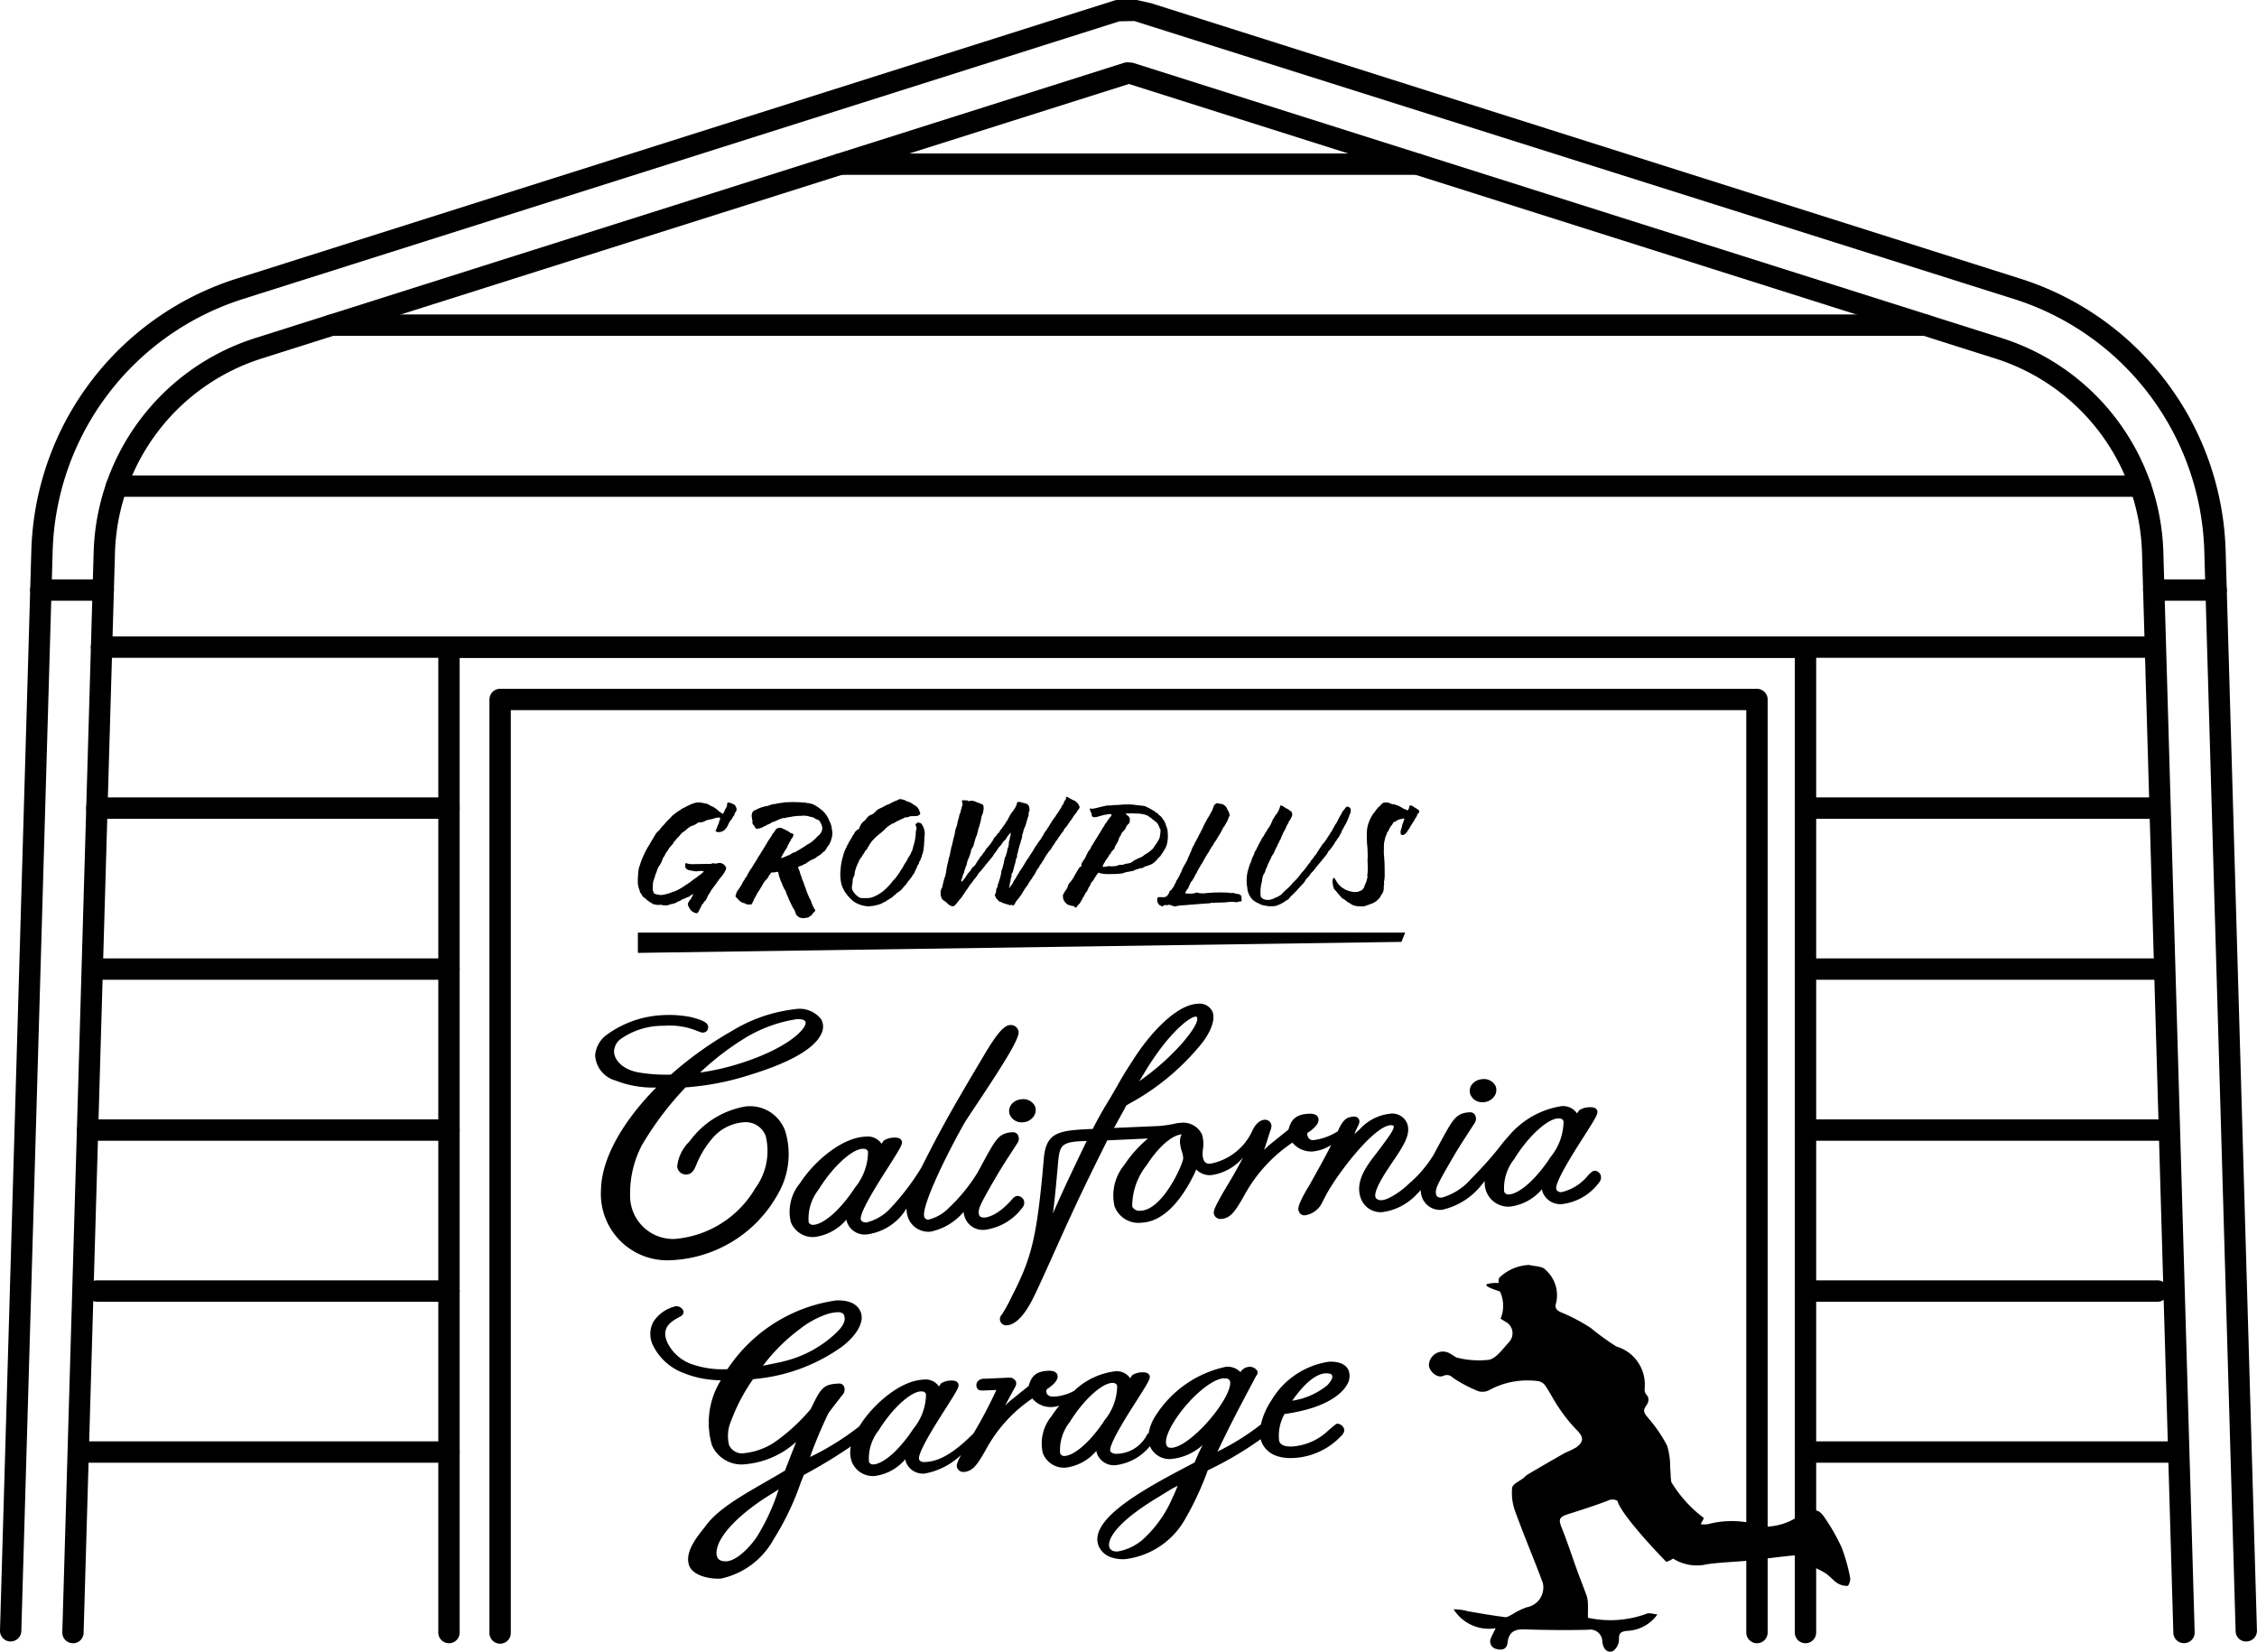
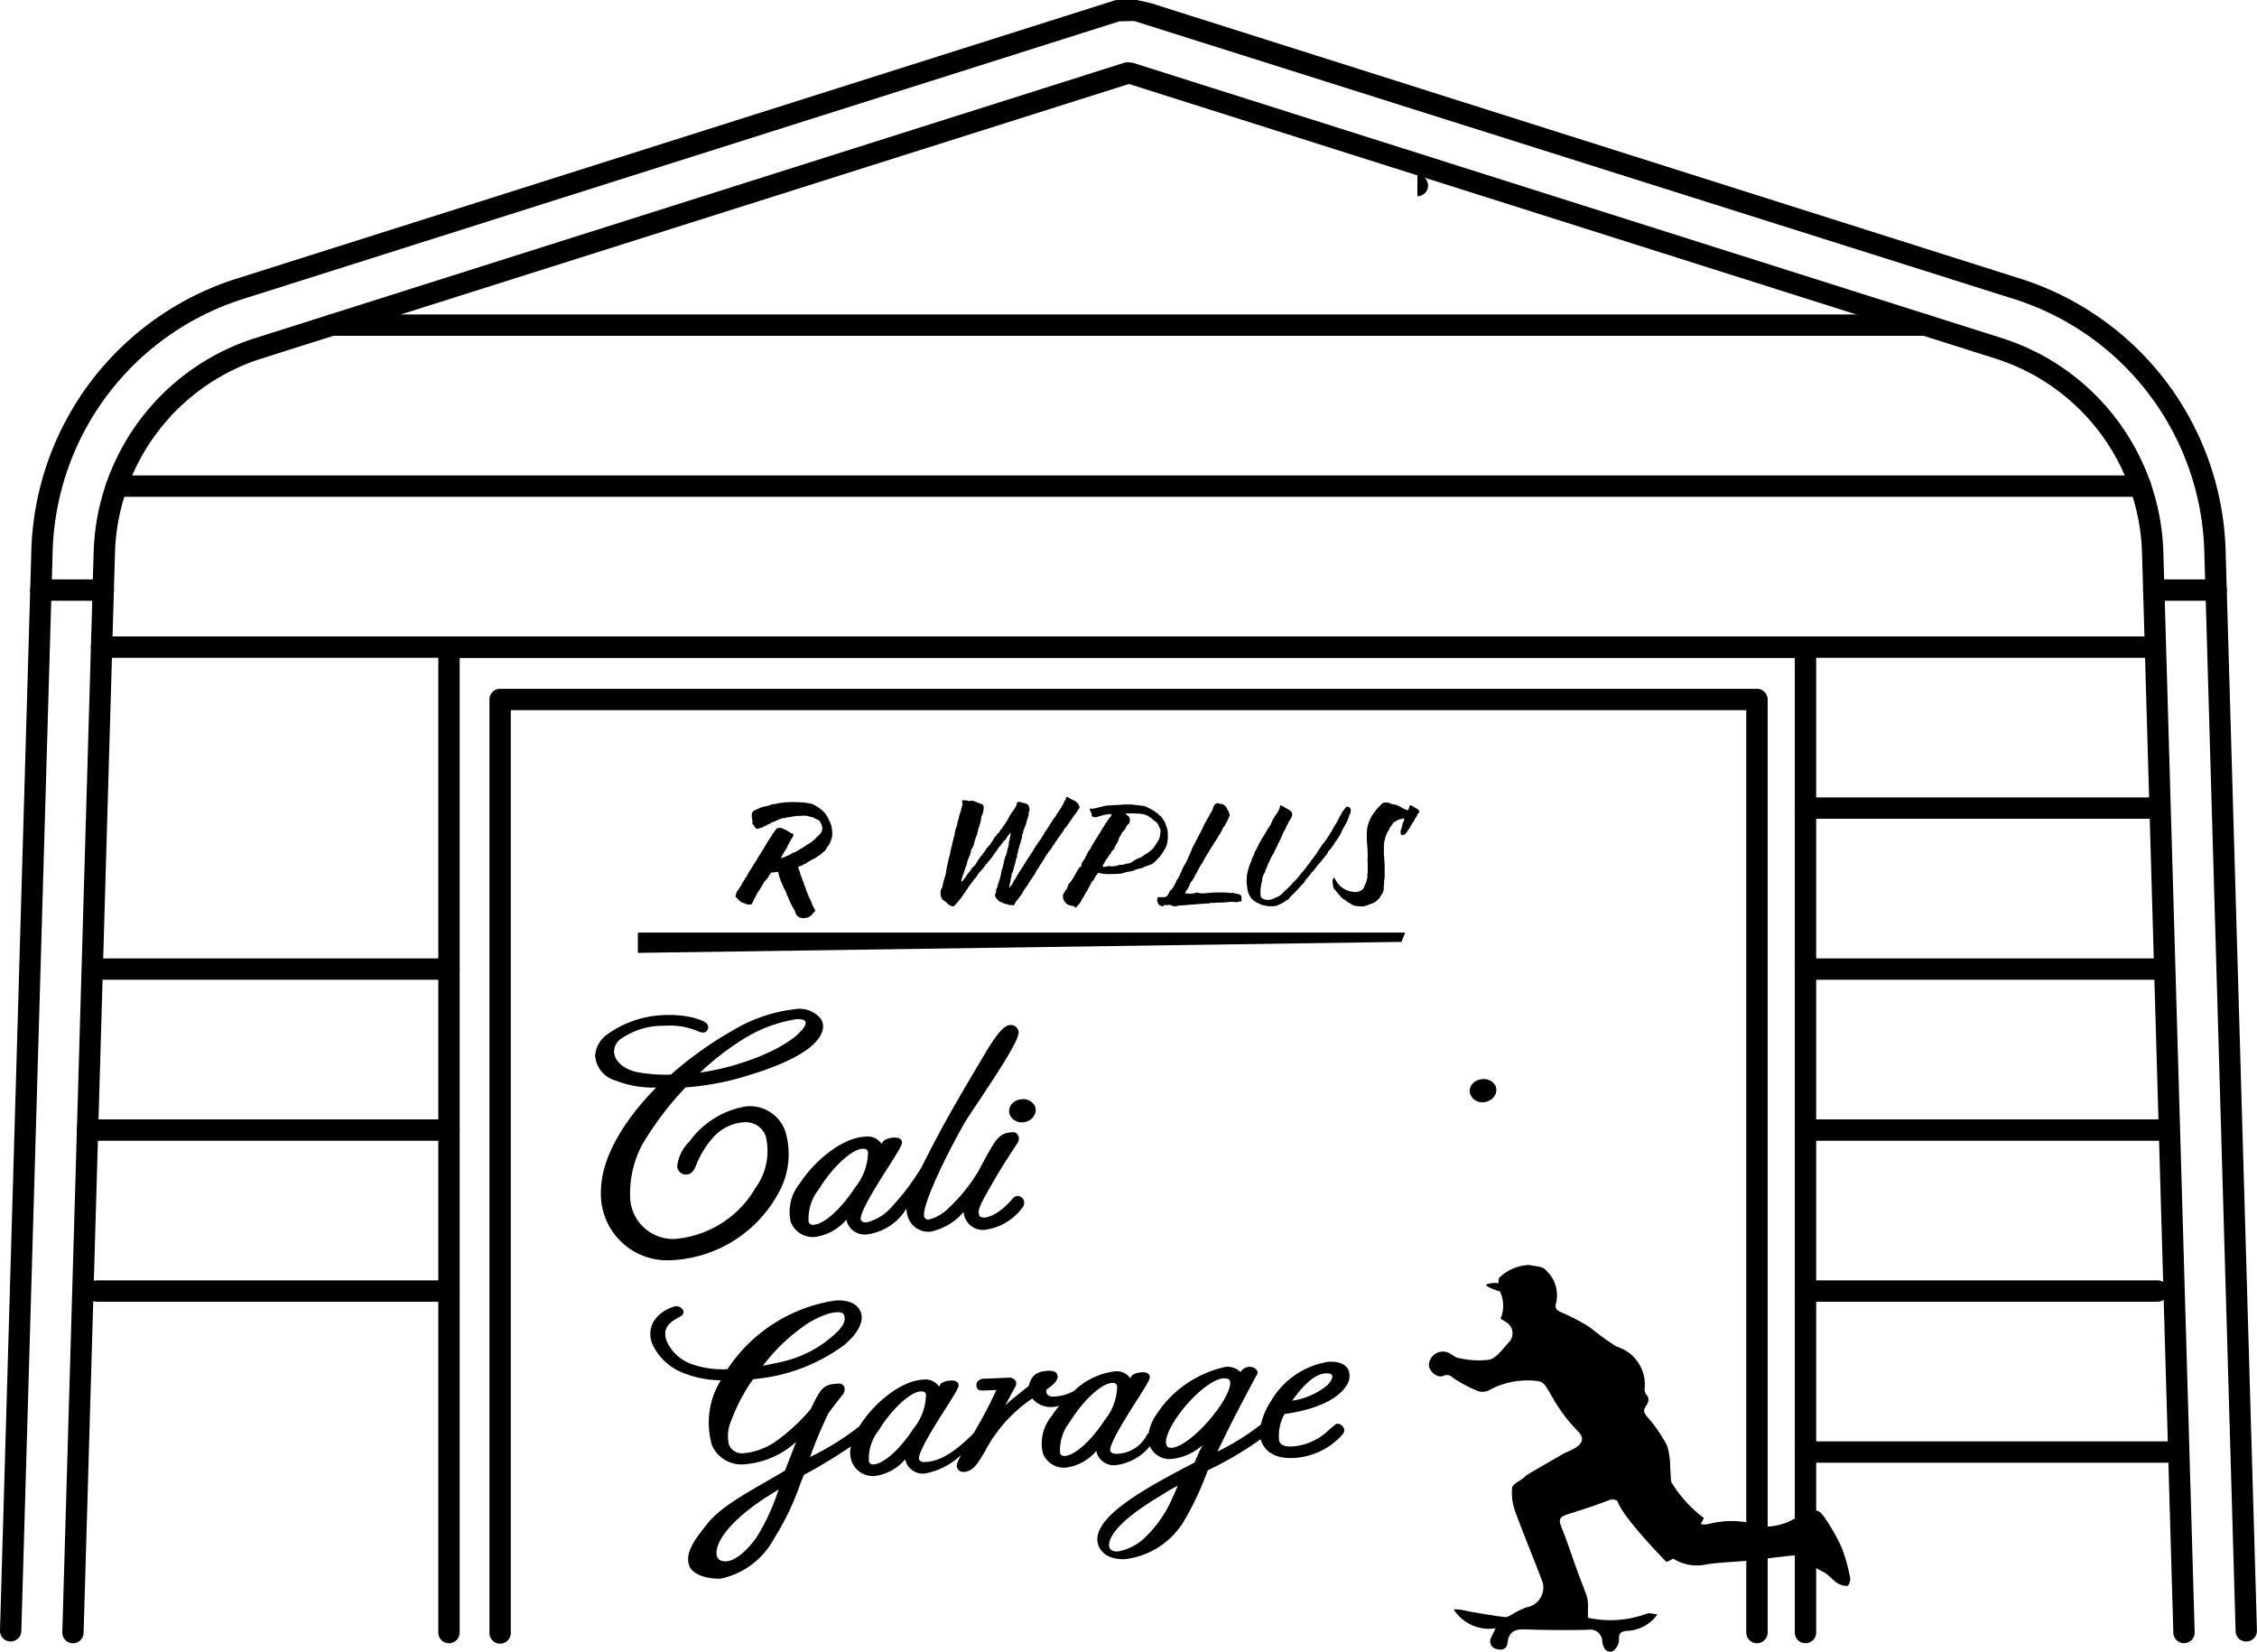
<svg xmlns="http://www.w3.org/2000/svg" width="121.482" height="88.909" viewBox="0 0 121.482 88.909">
  <defs>
    <clipPath id="clip-path">
      <rect id="長方形_409" data-name="長方形 409" width="121.482" height="88.909" transform="translate(0 0)" fill="none" />
    </clipPath>
  </defs>
  <g id="グループ_431" data-name="グループ 431" transform="translate(0 0)">
    <g id="グループ_430" data-name="グループ 430" clip-path="url(#clip-path)">
-       <path id="パス_2807" data-name="パス 2807" d="M39.234,43.2a1.109,1.109,0,0,1,.309.125.562.562,0,0,1,.108.225.355.355,0,0,1-.092.209.155.155,0,0,0-.025.092.341.341,0,0,1-.041.066.291.291,0,0,0-.067.108.621.621,0,0,1-.067.1.228.228,0,0,0-.066.083c-.009.025-.042.066-.05.084a.567.567,0,0,0-.059.125.716.716,0,0,1-.233.291l-.067.041a.6.6,0,0,1-.084.026.727.727,0,0,1-.108.017.165.165,0,0,1-.108-.017c-.075-.026-.084-.059-.033-.133a.408.408,0,0,0,.041-.084.459.459,0,0,1,.033-.108,1.475,1.475,0,0,0,.075-.176.321.321,0,0,1,.042-.133c.025-.05.034-.074.008-.107s-.033-.034-.092-.026a.944.944,0,0,0-.258.059,1.077,1.077,0,0,1-.175.041.527.527,0,0,0-.108.025.259.259,0,0,1-.075.016.354.354,0,0,0-.1.051.616.616,0,0,1-.167.058c-.109.016-.167-.007-.242.05a.448.448,0,0,1-.117.076c-.025.007-.05.025-.05.033a.913.913,0,0,0-.208.074,1.376,1.376,0,0,0-.208.159,1.372,1.372,0,0,1-.209.158.448.448,0,0,0-.109.109,1.568,1.568,0,0,1-.142.159,1.138,1.138,0,0,0-.125.141.255.255,0,0,1-.066.076.123.123,0,0,0-.05.082.963.963,0,0,1-.092.117c-.042.041-.067.067-.067.075s-.025.034-.049.058a.323.323,0,0,0-.068.109.59.59,0,0,1-.074.1.889.889,0,0,0-.125.225c0,.008-.034.041-.059.084a.332.332,0,0,0-.05.1,1.518,1.518,0,0,1-.217.416.392.392,0,0,0-.058.117,2.636,2.636,0,0,1-.117.317,1.344,1.344,0,0,1-.058.2.942.942,0,0,0-.076.4c-.016.217-.007.243.017.276a.111.111,0,0,1,.017.066c0,.059.125.11.3.133a.56.56,0,0,0,.266-.015,1.6,1.6,0,0,0,.4-.118A.364.364,0,0,1,36.257,48a2.055,2.055,0,0,0,.309-.142l.158-.092c.05-.033.108-.075.142-.092a.608.608,0,0,1,.091-.066.225.225,0,0,0,.084-.05c.016-.017.034-.033.05-.033a.488.488,0,0,0,.075-.058l.125-.092c.15-.117.192-.133.267-.2.05-.034.084-.067.092-.067a.192.192,0,0,0,.083-.058.507.507,0,0,1,.108-.091c.059-.043.034-.076-.091-.076a1,1,0,0,0-.167.008.61.61,0,0,1-.3-.016,1.779,1.779,0,0,1-.192-.033.32.32,0,0,1-.192-.133.544.544,0,0,1-.017-.135c0-.1.009-.125.092-.1a.859.859,0,0,0,.342.041c.292,0,.275-.008.551-.008.141,0,.292-.008.342,0a.347.347,0,0,0,.133-.033c.042-.016.05-.016.075,0a.355.355,0,0,0,.208-.008.377.377,0,0,1,.425.174c.034.059.042.068.026.135a.23.23,0,0,1-.042.1A.416.416,0,0,1,39,46.94c0,.017-.041.066-.057.1l-.059.076a.09.09,0,0,1-.042.057,1.852,1.852,0,0,0-.15.183c-.167.243-.308.426-.342.468a.245.245,0,0,1-.05.076c-.025.015-.034.049-.042.066a.215.215,0,0,1-.049.082.252.252,0,0,0-.034.059c0,.008-.025.025-.042.059a.884.884,0,0,0-.075.15.669.669,0,0,1-.075.141c-.041.051-.116.117-.116.143a.145.145,0,0,1-.042.058l-.025.016a.366.366,0,0,0-.059.117c-.016.051-.025.041-.033.059s-.05.1-.083.166c-.067.133-.084.15-.184.133a.529.529,0,0,1-.325-.25l-.041-.075a.342.342,0,0,1-.051-.15l.009-.059a.653.653,0,0,0,.05-.09.239.239,0,0,1,.058-.084c.033-.033.033-.017.041-.041s.051-.092.084-.168c.025-.059.058-.1.05-.108a.866.866,0,0,0-.184.108c0,.018-.116.067-.141.067a.286.286,0,0,0-.05.025,1.173,1.173,0,0,1-.133.059.261.261,0,0,0-.143.066.336.336,0,0,1-.107.059.279.279,0,0,0-.125.058.412.412,0,0,1-.1.049c-.025.01-.067.018-.083.026s-.042.017-.075.017a.882.882,0,0,0-.175.049.3.3,0,0,1-.175.026H35.74a.237.237,0,0,1-.1-.016.18.18,0,0,0-.116-.01.866.866,0,0,1-.267-.016.174.174,0,0,0-.076-.017.069.069,0,0,1-.042-.016c-.007,0-.033-.025-.075-.051a1.4,1.4,0,0,1-.333-.25.339.339,0,0,0-.075-.049.268.268,0,0,1-.117-.15.24.24,0,0,0-.058-.084.083.083,0,0,1-.034-.059.546.546,0,0,0-.049-.158,1.406,1.406,0,0,1-.067-.317,4.89,4.89,0,0,1,.05-.792l.058-.176c.017-.049.042-.133.058-.174a5.356,5.356,0,0,1,.384-.817c.017-.025.076-.117.125-.209s.133-.217.159-.266.075-.117.083-.143a.854.854,0,0,1,.2-.242.324.324,0,0,0,.092-.108,1.5,1.5,0,0,1,.166-.191.172.172,0,0,0,.042-.043,3.913,3.913,0,0,1,.293-.317.888.888,0,0,0,.116-.125c0-.008.017-.016.042-.041s.083-.059.133-.1a1.009,1.009,0,0,1,.134-.1.757.757,0,0,1,.149-.092.43.43,0,0,1,.084-.067c.008,0,.017,0,.034-.017a.44.44,0,0,1,.1-.049c.042-.018.084-.043.092-.043a.25.25,0,0,1,.083-.049l.134-.059c.025-.025.067-.033.075-.043a.25.25,0,0,0,.091-.023.762.762,0,0,1,.468-.043l.259.051.1.041c.05.025.117.076.159.092a.594.594,0,0,1,.167.084c.033.025.108.074.158.117a1.382,1.382,0,0,0,.275.207c.025,0,.042-.016.092-.133.025-.058.066-.133.092-.184a.307.307,0,0,0,.058-.158.306.306,0,0,1,.017-.108c.016-.017.024-.025.083-.017" />
      <path id="パス_2808" data-name="パス 2808" d="M42.976,43.178c.033.009.133.009.234.017a1.381,1.381,0,0,1,.183.016.17.17,0,0,0,.091.018,1.2,1.2,0,0,1,.276.066,1.986,1.986,0,0,1,.342.209.664.664,0,0,0,.1.075,1.355,1.355,0,0,1,.366.449l.076.168a1.293,1.293,0,0,1,.117.317,1.5,1.5,0,0,0,.024.174.769.769,0,0,1,.009.25.647.647,0,0,1-.033.192.436.436,0,0,0-.026.076.448.448,0,0,1-.042.125.445.445,0,0,0-.033.083l-.05.076a.7.7,0,0,0-.1.14c-.076.126-.126.2-.142.2a.381.381,0,0,0-.109.082,1.039,1.039,0,0,1-.133.117.917.917,0,0,0-.192.125.264.264,0,0,1-.092.059c-.024.016-.092.041-.142.066a.655.655,0,0,0-.133.075.1.1,0,0,1-.067.035.377.377,0,0,0-.083.066.208.208,0,0,1-.092.049.08.08,0,0,0-.05.018.467.467,0,0,1-.192.092.2.2,0,0,0-.091.041c-.034.008-.05.05-.026.066.009,0,.018.026.018.041l.033.092a.34.34,0,0,1,.033.084,1.186,1.186,0,0,0,.041.143c.017.049.042.1.042.107a1.343,1.343,0,0,0,.092.251.334.334,0,0,1,.033.091.957.957,0,0,0,.067.184c.009.025.042.108.067.192s.067.183.091.242a1.173,1.173,0,0,1,.051.116.365.365,0,0,0,.041.092.553.553,0,0,1,.075.15,2.152,2.152,0,0,0,.2.442.258.258,0,0,1,.033.066c0,.018-.033.059-.083.1a.317.317,0,0,0-.092.117.079.079,0,0,1-.05.051.37.37,0,0,0-.075.049.331.331,0,0,1-.192.076.337.337,0,0,0-.084.008.231.231,0,0,1-.149,0c-.134-.025-.134-.025-.193-.074-.033-.026-.066-.059-.083-.069a.266.266,0,0,1-.05-.1l-.05-.133a.167.167,0,0,1-.025-.059.634.634,0,0,0-.059-.092.469.469,0,0,1-.057-.1.154.154,0,0,0-.026-.058c-.05-.092-.158-.325-.175-.375a1.143,1.143,0,0,0-.066-.151.5.5,0,0,1-.05-.133.831.831,0,0,0-.117-.233.218.218,0,0,1-.025-.05.16.16,0,0,0-.025-.059c-.017-.025-.025-.067-.033-.074-.017-.042-.05-.133-.076-.184a.307.307,0,0,1-.033-.075c-.017-.05-.033-.109-.066-.191a.432.432,0,0,1-.034-.117.324.324,0,0,0-.042-.151.163.163,0,0,0-.091,0,.557.557,0,0,1-.175.025c-.109.008-.126.016-.126.05a.232.232,0,0,1-.049.068.13.13,0,0,0-.042.057.655.655,0,0,1-.133.2.934.934,0,0,0-.176.225l-.058.1c-.009.018-.059.1-.109.184a1.331,1.331,0,0,1-.117.176,1.457,1.457,0,0,0-.074.141c-.042.066-.075.142-.092.166-.059.092-.067.117-.067.135a.165.165,0,0,1-.034.066.146.146,0,0,0-.024.059.234.234,0,0,1-.033.057l-.034.043h-.117a.277.277,0,0,1-.191-.043A1.031,1.031,0,0,0,40,48.6a.465.465,0,0,1-.2-.117c-.034-.034-.092-.092-.125-.133-.092-.075-.1-.11-.075-.159a.121.121,0,0,0,.016-.058.6.6,0,0,1,.117-.233l.051-.068a.266.266,0,0,1,.024-.049,1.221,1.221,0,0,0,.158-.268c.017-.033.05-.074.067-.108a.235.235,0,0,0,.051-.074.184.184,0,0,1,.05-.092.2.2,0,0,0,.075-.1.158.158,0,0,1,.05-.1.26.26,0,0,0,.033-.067.253.253,0,0,1,.033-.058l.05-.075a.264.264,0,0,1,.05-.076c.042-.057.125-.2.15-.24a.236.236,0,0,1,.042-.067.047.047,0,0,0,.025-.043.248.248,0,0,1,.033-.049.509.509,0,0,0,.084-.142,1.431,1.431,0,0,1,.116-.184l.067-.1a.33.33,0,0,1,.059-.1c.025-.051.066-.1.083-.134.042-.076.117-.191.134-.224l.058-.092a1.137,1.137,0,0,1,.075-.135c.025-.033.067-.092.091-.133s.067-.092.084-.117a.213.213,0,0,0,.034-.082.2.2,0,0,1,.041-.059.215.215,0,0,0,.058-.067,1.2,1.2,0,0,1,.151-.2.63.63,0,0,1,.116-.033c.092-.016.1-.008.25.059a.378.378,0,0,0,.076.033,2.284,2.284,0,0,1,.25.142.267.267,0,0,0,.1.059c.092.024.108.041.108.075a.478.478,0,0,1-.116.232.078.078,0,0,0-.034.068.239.239,0,0,1-.05.083.209.209,0,0,0-.041.076.165.165,0,0,1-.034.066.144.144,0,0,0-.042.075.254.254,0,0,1-.042.1c-.024.034-.049.084-.066.11a.11.11,0,0,1-.042.058l-.033.049a.262.262,0,0,1-.05.1.237.237,0,0,0-.042.076.275.275,0,0,1-.033.059c-.008.024-.034.058-.034.074-.008.034-.008.034.009.034.041-.016.158-.059.275-.108a.383.383,0,0,1,.125-.051c.017,0,.042-.008.042-.016s.033-.025.058-.042a.28.28,0,0,0,.092-.059.2.2,0,0,1,.075-.024.392.392,0,0,0,.158-.076,1.782,1.782,0,0,0,.184-.108c.075-.042.184-.109.317-.2a1.013,1.013,0,0,1,.167-.1,2.019,2.019,0,0,0,.4-.333.911.911,0,0,1,.1-.1.643.643,0,0,0,.124-.133.508.508,0,0,0,.084-.284.842.842,0,0,0-.084-.25.267.267,0,0,1-.041-.084.27.27,0,0,0-.175-.116l-.1-.05a.266.266,0,0,0-.175-.075l-.125-.033a1.093,1.093,0,0,0-.334-.043,2.017,2.017,0,0,1-.25.01,3.446,3.446,0,0,0-.392.049,1.071,1.071,0,0,1-.15.025.48.48,0,0,0-.15.033.071.071,0,0,1-.075.008.269.269,0,0,0-.109.018,1.951,1.951,0,0,0-.316.125.933.933,0,0,1-.217.084.168.168,0,0,0-.084.049.124.124,0,0,1-.049.033c-.009,0-.05.018-.076.026a.178.178,0,0,1-.058.025.14.14,0,0,0-.058.041.229.229,0,0,1-.067.033.165.165,0,0,0-.1.051,1.027,1.027,0,0,1-.3.092c-.084.008-.092,0-.151-.1a.38.38,0,0,0-.075-.108.179.179,0,0,1-.05-.166.145.145,0,0,0-.008-.092,1.238,1.238,0,0,1-.025-.159.425.425,0,0,1,.017-.217c.025-.058.033-.084.075-.109a.159.159,0,0,1,.058-.041.824.824,0,0,0,.133-.059,1.8,1.8,0,0,1,.5-.166.7.7,0,0,0,.184-.051.77.77,0,0,1,.208-.058.58.58,0,0,0,.158-.024.978.978,0,0,1,.142-.025,1.825,1.825,0,0,1,.192-.026,1.123,1.123,0,0,1,.275-.025,4.463,4.463,0,0,1,.567,0" />
-       <path id="パス_2809" data-name="パス 2809" d="M48.479,43.02a.763.763,0,0,1,.3.092.235.235,0,0,0,.074.033.742.742,0,0,1,.259.125l.1.067a.539.539,0,0,1,.259.267l.058.159c.008.041.008.049-.041.1-.034.018-.076.042-.076.051a1.908,1.908,0,0,1-.225.016c-.183,0-.209.008-.275.041a.4.4,0,0,1-.142.026.166.166,0,0,0-.116.033.257.257,0,0,1-.109.05.552.552,0,0,0-.125.067c-.025.008-.084.041-.117.051a.755.755,0,0,0-.125.066.142.142,0,0,1-.067.041.891.891,0,0,0-.233.125.169.169,0,0,1-.059.034c-.016.017-.074.058-.133.117a3.432,3.432,0,0,1-.4.35,3.279,3.279,0,0,0-.376.375l-.083.117c-.017.024-.041.067-.059.1a.461.461,0,0,1-.057.092.4.4,0,0,0-.042.082.228.228,0,0,1-.059.068c-.024.016-.05.042-.05.05a.61.61,0,0,1-.083.15.537.537,0,0,0-.059.084.4.4,0,0,1-.091.141.479.479,0,0,0-.075.117,1.412,1.412,0,0,1-.075.166c-.042.084-.084.192-.1.235l-.057.191a.532.532,0,0,0-.017.125.4.4,0,0,1-.051.167.5.5,0,0,0-.058.242.87.87,0,0,1-.025.192.623.623,0,0,0-.016.141.305.305,0,0,0,.049.183.951.951,0,0,0,.243.284c.141.109.166.117.442.109a1.707,1.707,0,0,0,.283-.017,2.035,2.035,0,0,0,.792-.468A2.722,2.722,0,0,0,48,47.491a1.008,1.008,0,0,1,.158-.176,4.291,4.291,0,0,0,.276-.383,2.44,2.44,0,0,1,.149-.225c.034-.068.068-.125.076-.151l.083-.125a.893.893,0,0,0,.1-.176c.025-.041.05-.1.076-.133a.813.813,0,0,0,.124-.232c.025-.043.042-.084.051-.1a.276.276,0,0,0,.024-.066l.042-.167a2.738,2.738,0,0,0,.133-.7.41.41,0,0,1,.026-.183.323.323,0,0,0-.017-.209c-.033-.084-.033-.092-.009-.117a.121.121,0,0,1,.042-.024c.017,0,.033-.018.042-.026.017-.033.041-.033.158.008a.118.118,0,0,1,.084.059.191.191,0,0,0,.042.074.923.923,0,0,1,.1.6c-.008.1-.008.234-.016.3a3.292,3.292,0,0,1-.042.426,1.242,1.242,0,0,1-.075.267.321.321,0,0,0-.016.074.666.666,0,0,1-.034.084.182.182,0,0,0-.025.076.372.372,0,0,1-.042.082.147.147,0,0,0-.041.076.19.19,0,0,1-.067.141.105.105,0,0,0-.034.067.484.484,0,0,1-.024.084l-.059.1a.887.887,0,0,1-.042.1l-.033.076a.256.256,0,0,1-.059.083.166.166,0,0,0-.049.076c-.008.023-.017.049-.034.058L49,47.29a.566.566,0,0,1-.066.091.642.642,0,0,0-.1.125.582.582,0,0,1-.117.151,1.326,1.326,0,0,0-.1.117c-.042.041-.075.1-.092.108a.727.727,0,0,1-.167.133.807.807,0,0,0-.166.134.091.091,0,0,1-.05.042.322.322,0,0,0-.092.084.255.255,0,0,1-.067.049.7.7,0,0,0-.084.05.559.559,0,0,1-.141.083.367.367,0,0,0-.076.058.083.083,0,0,1-.057.026.433.433,0,0,0-.109.058,1.1,1.1,0,0,1-.351.125,1.2,1.2,0,0,1-.283.049c-.025,0-.074.01-.109.01a.323.323,0,0,1-.124,0,.783.783,0,0,0-.15-.025,1.577,1.577,0,0,1-.567-.243,2.623,2.623,0,0,1-.442-.483,2.475,2.475,0,0,1-.184-.375,2.283,2.283,0,0,1-.066-.817c0-.041.016-.117.016-.176a3.4,3.4,0,0,1,.1-.516l.025-.084a1.711,1.711,0,0,1,.167-.434.232.232,0,0,0,.034-.082.1.1,0,0,1,.033-.059.955.955,0,0,0,.05-.092.263.263,0,0,1,.041-.084,3.149,3.149,0,0,0,.192-.332.3.3,0,0,1,.067-.084.259.259,0,0,0,.033-.075.131.131,0,0,1,.05-.068l.084-.074a.07.07,0,0,1,.05-.034c.041,0,.066-.05.092-.133a.563.563,0,0,1,.091-.167.536.536,0,0,1,.092-.108.868.868,0,0,0,.192-.192.56.56,0,0,1,.183-.166.568.568,0,0,0,.259-.16c.125-.124.183-.174.208-.174a3.863,3.863,0,0,0,.367-.184l.125-.059a.191.191,0,0,0,.092-.033,2.153,2.153,0,0,1,.342-.166.8.8,0,0,0,.133-.059c.034-.033.058-.033.125-.025" />
      <path id="パス_2810" data-name="パス 2810" d="M57.457,42.9a2.657,2.657,0,0,0,.359.193.374.374,0,0,1,.125.083c.016.017.033.042.05.042a.939.939,0,0,1,.116.208c.009.05-.008.076-.074.168a.407.407,0,0,0-.068.1,1.285,1.285,0,0,1-.074.108,1.476,1.476,0,0,0-.176.242.846.846,0,0,1-.074.108.9.9,0,0,0-.084.117.166.166,0,0,1-.041.059.2.2,0,0,0-.042.066l-.092.125c-.083.075-.117.134-.117.159a.319.319,0,0,1-.067.1,1.812,1.812,0,0,0-.133.183.654.654,0,0,1-.083.11c-.009.008-.017.033-.034.049a.3.3,0,0,1-.067.109.591.591,0,0,0-.083.116.7.7,0,0,1-.075.117,1.188,1.188,0,0,0-.133.209.579.579,0,0,1-.092.115c-.025.034-.059.067-.075.092a.239.239,0,0,1-.05.076,1.794,1.794,0,0,0-.15.241l-.183.293a.727.727,0,0,0-.125.207.366.366,0,0,0-.042.051,1.284,1.284,0,0,0-.159.276l-.075.115a.434.434,0,0,0-.075.11c-.017.041-.041.083-.067.091a.1.1,0,0,0-.033.059.527.527,0,0,0-.05.074.678.678,0,0,0-.067.108.209.209,0,0,1-.033.068,1.789,1.789,0,0,0-.217.307.588.588,0,0,0-.058.1,2.171,2.171,0,0,1-.167.24l-.083.11c-.026.041-.067.074-.076.092a.389.389,0,0,0-.05.074c-.042.092-.1.176-.125.176s-.033-.018-.042-.025-.033-.018-.083-.008a.121.121,0,0,1-.116-.01.447.447,0,0,0-.075-.024,1.289,1.289,0,0,1-.317-.109.121.121,0,0,0-.067-.025c-.034,0-.05-.016-.2-.174a.536.536,0,0,1-.092-.217c.008-.008.025-.043.041-.059a.353.353,0,0,0,.026-.133.358.358,0,0,1,.083-.225c.009-.009.009-.025,0-.051a.219.219,0,0,1,.025-.109.217.217,0,0,0,.042-.116c.008-.033.025-.076.033-.1a1.134,1.134,0,0,0,.05-.176l.041-.166c0-.018.009-.059.009-.092a.415.415,0,0,1,.033-.125.708.708,0,0,0,.05-.159,1.209,1.209,0,0,1,.034-.134.357.357,0,0,0,.025-.1.43.43,0,0,1,.025-.133.957.957,0,0,0,.025-.1.161.161,0,0,1,.025-.066.111.111,0,0,0,.033-.059.33.33,0,0,1,.026-.1.754.754,0,0,0,.041-.158.331.331,0,0,1,.033-.135A.815.815,0,0,0,54.3,45.4a.518.518,0,0,1,.024-.15.2.2,0,0,0,.026-.1.148.148,0,0,1,.016-.092.567.567,0,0,0,.025-.1c0-.033.009-.084.009-.1.016-.034-.017-.034-.05.015a.635.635,0,0,0-.092.11.707.707,0,0,0-.092.141.283.283,0,0,1-.1.117L54,45.305a.6.6,0,0,1-.058.092.2.2,0,0,0-.051.067.507.507,0,0,1-.091.107.573.573,0,0,0-.1.135,2.508,2.508,0,0,1-.159.225.683.683,0,0,0-.066.092.78.78,0,0,1-.134.183c-.017,0-.017.016-.024.024a.3.3,0,0,1-.076.1c-.042.041-.075.091-.091.107a.307.307,0,0,1-.05.067.216.216,0,0,0-.059.058.263.263,0,0,1-.041.067,1.571,1.571,0,0,0-.109.133,1.41,1.41,0,0,1-.15.168.944.944,0,0,0-.092.115,1.592,1.592,0,0,1-.2.276.76.76,0,0,0-.076.1.915.915,0,0,1-.084.109.884.884,0,0,1-.074.1.613.613,0,0,0-.067.092c-.025.05-.1.15-.133.2a.177.177,0,0,0-.05.076c-.017.026-.05.067-.067.1a.344.344,0,0,0-.058.084.453.453,0,0,0-.05.074l-.075.1a.532.532,0,0,0-.092.109c-.175.217-.242.292-.284.308s-.05.025-.117,0a.482.482,0,0,1-.225-.141,1.315,1.315,0,0,0-.158-.133.339.339,0,0,1-.175-.2.473.473,0,0,1-.033-.207.449.449,0,0,1,.057-.283.215.215,0,0,0,.042-.126l.034-.142c.008-.033.025-.108.042-.158a.738.738,0,0,1,.058-.184,1.976,1.976,0,0,0,.075-.375c.008-.067.05-.267.083-.4l.025-.109a.955.955,0,0,1,.025-.133.891.891,0,0,0,.042-.117.167.167,0,0,1,.025-.092l.009-.092a.219.219,0,0,1,.016-.074.436.436,0,0,0,.025-.109.257.257,0,0,1,.025-.116c.008-.025.025-.059.025-.067a.459.459,0,0,1,.025-.117c.009-.05.025-.109.033-.142a1.315,1.315,0,0,1,.059-.233A1.557,1.557,0,0,0,51.4,44.8a1.459,1.459,0,0,1,.058-.234,1.071,1.071,0,0,0,.067-.217,1.259,1.259,0,0,1,.05-.216,1.847,1.847,0,0,0,.05-.193.538.538,0,0,1,.042-.141,1.072,1.072,0,0,0,.05-.15.277.277,0,0,1,.024-.1l.025-.1a.139.139,0,0,1,.026-.076.2.2,0,0,0,0-.166.15.15,0,0,1-.009-.084l.009-.049.149.008c.118,0,.142.008.167.025s.059.033.076.016c.033-.041.232-.016.316.025a.5.5,0,0,0,.1.043c.042.016.142.049.267.108a.072.072,0,0,1,.059.058.6.6,0,0,1,0,.292.262.262,0,0,0-.009.074.392.392,0,0,1-.025.076.93.93,0,0,0-.091.325l-.042.191a.551.551,0,0,0-.042.143l-.05.133a.358.358,0,0,0-.025.109.342.342,0,0,1-.033.125l-.017.083a.222.222,0,0,1-.042.1,3.528,3.528,0,0,0-.108.342.886.886,0,0,1-.167.384.15.15,0,0,0-.008.067,2.245,2.245,0,0,1-.175.491,1.386,1.386,0,0,0-.042.15c-.025.133-.033.159-.059.184a.249.249,0,0,0-.024.074.348.348,0,0,1-.017.067.1.1,0,0,0-.025.059,1,1,0,0,0-.033.134,1.066,1.066,0,0,1-.05.116.062.062,0,0,0-.017.033.825.825,0,0,1-.067.217.206.206,0,0,0-.017.1c.009.017.009.035.017.035a.386.386,0,0,0,.125-.135c.017-.025.034-.049.042-.049s.042-.059.075-.117a2.542,2.542,0,0,1,.217-.276.611.611,0,0,0,.066-.1.449.449,0,0,1,.142-.158.416.416,0,0,0,.1-.125c.042-.067.084-.143.108-.176s.068-.092.084-.125a.439.439,0,0,1,.1-.125.472.472,0,0,0,.083-.116.438.438,0,0,1,.076-.092l.075-.117a.507.507,0,0,1,.116-.15,1.063,1.063,0,0,0,.075-.092c.009-.008.026-.033.05-.059a.263.263,0,0,0,.059-.09c.016-.017.042-.059.075-.1a.276.276,0,0,0,.05-.1.541.541,0,0,1,.083-.108.563.563,0,0,0,.1-.125c.016-.025.041-.066.066-.076s.05-.033.05-.041a.376.376,0,0,1,.025-.051.2.2,0,0,0,.042-.074l.033-.041c.025-.01.042-.026.042-.034a.776.776,0,0,1,.1-.15c.05-.076.1-.133.1-.143a.386.386,0,0,1,.075-.115A1.682,1.682,0,0,0,54.3,44a2.2,2.2,0,0,1,.225-.35.258.258,0,0,0,.05-.067.11.11,0,0,1,.025-.041.863.863,0,0,0,.133-.283c.009-.059.017-.076.042-.084a.356.356,0,0,1,.208.017c.026.008.075.024.117.033.2.034.292.108.308.3a.236.236,0,0,1-.016.158.229.229,0,0,0-.025.125.227.227,0,0,1-.017.125c-.033.092-.058.166-.108.35a1.791,1.791,0,0,1-.075.225,1.27,1.27,0,0,0-.1.293.236.236,0,0,1-.033.1.177.177,0,0,0-.017.1,1.108,1.108,0,0,1-.024.142.887.887,0,0,0-.051.158.677.677,0,0,1-.05.159.531.531,0,0,0-.024.1.5.5,0,0,0-.026.091.943.943,0,0,0-.049.184.372.372,0,0,1-.042.149.246.246,0,0,0-.008.076.144.144,0,0,1-.017.1.413.413,0,0,0-.042.109,1.556,1.556,0,0,1-.066.274c-.026.092-.042.135-.068.26l-.024.082a.2.2,0,0,1-.034.092c-.033.033-.042.051-.049.143a.228.228,0,0,1-.026.133.125.125,0,0,0-.016.074.812.812,0,0,1-.026.158.787.787,0,0,0-.033.151.111.111,0,0,1-.017.084c-.024.082,0,.1.042.025a.457.457,0,0,1,.076-.1.567.567,0,0,0,.1-.175l.05-.091a.766.766,0,0,0,.075-.1,1.06,1.06,0,0,1,.109-.192.629.629,0,0,1,.066-.1c0-.016.026-.049.034-.075a6.152,6.152,0,0,0,.35-.551,1.224,1.224,0,0,1,.084-.125A.615.615,0,0,0,55.4,46.1l.126-.191c.041-.059.091-.141.116-.183a.159.159,0,0,1,.05-.084.4.4,0,0,0,.033-.066c.009-.017.017-.033.025-.033a.247.247,0,0,0,.067-.092A2.084,2.084,0,0,1,56,45.2c.008-.018.033-.051.05-.092l.049-.076c.009,0,.026-.033.042-.067s.05-.092.067-.117a1.241,1.241,0,0,1,.142-.2.1.1,0,0,0,.025-.051.188.188,0,0,1,.05-.075c.042-.058.05-.083.116-.183a3.086,3.086,0,0,1,.25-.368.854.854,0,0,0,.051-.082,1.286,1.286,0,0,1,.075-.109c.025-.034.108-.174.2-.307a.273.273,0,0,0,.033-.076.209.209,0,0,1,.05-.075.359.359,0,0,0,.067-.142c0-.026.034-.059.058-.1.042-.051.051-.075.051-.108a.1.1,0,0,1,.016-.068.053.053,0,0,1,.067,0" />
      <path id="パス_2811" data-name="パス 2811" d="M61.042,43.321c.25.033.492.049.583.074a3.7,3.7,0,0,1,.351.176c.017.008.05.041.066.041a.535.535,0,0,1,.142.092.272.272,0,0,0,.092.059c.033.025.067.049.067.058a.143.143,0,0,0,.066.067.5.5,0,0,1,.134.133c.033.041.05.074.058.074s.008.018.017.043c.008.008.017.025.033.033a1,1,0,0,1,.109.266c.016.051.05.117.05.135a.7.7,0,0,1,.042.258,1.837,1.837,0,0,1-.051.641,1.226,1.226,0,0,1-.166.335c-.084.141-.092.158-.125.183a.2.2,0,0,0-.034.067c-.016.041-.1.084-.2.217a1.368,1.368,0,0,1-.108.107.721.721,0,0,1-.251.168,1.31,1.31,0,0,0-.149.057c-.051.018-.109.026-.134.034s-.042.034-.059.042a.478.478,0,0,1-.208.059.2.2,0,0,0-.1.033.893.893,0,0,1-.092.026.483.483,0,0,0-.117.049.516.516,0,0,1-.183.05.33.33,0,0,0-.1.024c-.017,0-.067.01-.1.01l-.134.033a.293.293,0,0,1-.108.041c-.025,0-.067.017-.091.017s-.109.008-.193.016-.25.008-.374.008A1.971,1.971,0,0,1,59.19,47c-.041-.033-.074-.033-.1.008-.016.025-.058.076-.108.15s-.075.133-.083.133-.017.018-.017.034a.542.542,0,0,1-.125.158l-.042.067a.457.457,0,0,1-.075.158,1.629,1.629,0,0,0-.116.234.409.409,0,0,1-.05.075.147.147,0,0,0-.059.084.077.077,0,0,1-.025.05.068.068,0,0,0-.025.042.128.128,0,0,1-.033.066.28.28,0,0,0-.059.092.763.763,0,0,1-.058.108.4.4,0,0,0-.059.117.639.639,0,0,1-.108.117c-.034.041-.075.1-.091.117-.059.067-.068.057-.126,0-.041-.043-.041-.051-.091-.043s-.092-.033-.242-.058a.589.589,0,0,1-.233-.241.421.421,0,0,1-.051-.168c0-.016.009-.049,0-.066-.017-.041,0-.049.025-.108a1.16,1.16,0,0,1,.067-.117.253.253,0,0,0,.033-.059.429.429,0,0,1,.059-.074.437.437,0,0,0,.075-.168.546.546,0,0,1,.075-.158,1.946,1.946,0,0,0,.308-.45c.217-.383.267-.442.3-.442s.042,0,.051-.067a.239.239,0,0,1,.033-.15c.025-.041.041-.084.067-.1,0-.008.016-.033.025-.058a.279.279,0,0,0,.066-.075l.025-.066c.042-.092.15-.3.167-.327a.811.811,0,0,0,.142-.216.075.075,0,0,1,.025-.059,1.387,1.387,0,0,0,.1-.158c.108-.183.25-.392.259-.417s.116-.176.116-.192a.079.079,0,0,1,.026-.041.5.5,0,0,0,.057-.1.481.481,0,0,1,.068-.108.905.905,0,0,0,.057-.074.283.283,0,0,1,.084-.143.184.184,0,0,0,.05-.066.154.154,0,0,1,.034-.059.279.279,0,0,0,.049-.066c.026-.034.05-.084.067-.1a.318.318,0,0,0,.108-.158c0-.034-.083-.043-.175-.034l-.167.034a.677.677,0,0,0-.158.033.261.261,0,0,1-.091.025.163.163,0,0,0-.059.016.952.952,0,0,1-.283.059c-.067,0-.134-.051-.134-.092a.392.392,0,0,0-.058-.2.092.092,0,0,1-.025-.058.079.079,0,0,0-.017-.059c-.016-.033-.016-.041,0-.051s.042-.016.067-.008c.066.026.125,0,.259-.025a1.734,1.734,0,0,0,.225-.059A1.64,1.64,0,0,0,59.4,43.4a1.1,1.1,0,0,1,.234-.041c.074-.008.158,0,.2-.008a1.193,1.193,0,0,1,.209-.017c.075,0,.2-.008.275-.016a3.983,3.983,0,0,1,.726,0m-.025.467a.325.325,0,0,0-.134,0h-.149c-.151,0-.159,0-.109.057a.3.3,0,0,0,.075.068c.025.008.067.024.058.049s.017.033.033.051.026.041.017.158-.008.125-.05.159c-.058.058-.133.133-.133.158a.551.551,0,0,1-.142.233.55.55,0,0,0-.15.217A.235.235,0,0,1,60.3,45a.387.387,0,0,0-.067.117,1.007,1.007,0,0,1-.142.317.906.906,0,0,0-.117.258c0,.01-.033.035-.075.076a.768.768,0,0,0-.083.092c-.008.026-.025.092-.067.116s-.05.076-.075.109a.66.66,0,0,0-.05.084,1.426,1.426,0,0,0-.134.182.21.21,0,0,1-.033.068c-.074.116-.133.216-.083.241a.128.128,0,0,0,.083,0,.238.238,0,0,1,.1-.008.03.03,0,0,0,.041-.017.134.134,0,0,1,.067-.016c.017,0,.05.008.075.008a.635.635,0,0,0,.183,0,.826.826,0,0,0,.251-.042.288.288,0,0,1,.158-.033.4.4,0,0,0,.217-.043.457.457,0,0,1,.125-.023.859.859,0,0,0,.2-.051.417.417,0,0,0,.109-.074,1.775,1.775,0,0,1,.374-.192.75.75,0,0,0,.234-.143.387.387,0,0,1,.092-.058,1.911,1.911,0,0,0,.375-.292.747.747,0,0,0,.083-.125,3.036,3.036,0,0,0,.217-.334.5.5,0,0,0,.075-.233c.026-.133.05-.324.009-.367a.2.2,0,0,1-.034-.074l-.05-.118c-.024-.066-.133-.2-.166-.2-.017,0-.034-.018-.042-.033s-.033-.034-.075-.059-.092-.084-.125-.109a.392.392,0,0,0-.084-.041.027.027,0,0,1-.025-.026c-.017-.025-.033-.041-.041-.041a.216.216,0,0,1-.067-.025c-.025-.008-.05-.026-.058-.026a.258.258,0,0,1-.084-.025,1.934,1.934,0,0,0-.383-.049,1.47,1.47,0,0,1-.192-.008" />
      <path id="パス_2812" data-name="パス 2812" d="M66.827,48.515a.774.774,0,0,1-.1.01.387.387,0,0,0-.1.023.119.119,0,0,1-.083.018,1.57,1.57,0,0,0-.451-.008,3.1,3.1,0,0,1-.342.024c-.158,0-.326.009-.35.009a.366.366,0,0,1-.134.008c-.05-.008-.083-.008-.1.008a.307.307,0,0,1-.083.017c-.225.016-.533.034-.584.041-.025.008-.125.008-.216.018l-.318.024c-.083.009-.241.025-.317.025a1.585,1.585,0,0,0-.358.051c-.025.015-.058.015-.133-.01a.638.638,0,0,1-.125-.041c-.017-.025-.118-.033-.184-.016a.129.129,0,0,1-.092.008c-.025-.025-.066-.017-.125.025-.041.034-.05.042-.091.034a.935.935,0,0,1-.125-.059.362.362,0,0,1-.109-.4c.025-.033.025-.033.225-.033a.526.526,0,0,0,.234-.025.509.509,0,0,0,.167-.233.179.179,0,0,1,.091-.117.283.283,0,0,0,.067-.075.16.16,0,0,1,.067-.084.2.2,0,0,0,.033-.074.051.051,0,0,1,.025-.043c.008-.016.017-.024.017-.033s.017-.041.041-.082a.414.414,0,0,0,.042-.1.106.106,0,0,1,.033-.057,2.321,2.321,0,0,0,.175-.318.242.242,0,0,1,.026-.067.128.128,0,0,0,.042-.091,2.8,2.8,0,0,1,.175-.35,2.4,2.4,0,0,0,.141-.259c.05-.133.125-.291.167-.391a1.086,1.086,0,0,0,.058-.134,1.14,1.14,0,0,1,.142-.292.154.154,0,0,0,.025-.074,1.817,1.817,0,0,0,.125-.227,2.169,2.169,0,0,0,.109-.215c.024-.043.058-.092.074-.125a.2.2,0,0,1,.026-.059c0-.009.025-.033.033-.066.066-.125.117-.242.158-.309.05-.109-.1.174-.058.074.05-.074.183-.324.233-.416a1.24,1.24,0,0,0,.134-.234,1.181,1.181,0,0,0,.175-.376c.042-.09.059-.133.133-.174a.14.14,0,0,1,.151-.017.353.353,0,0,0,.133.025.257.257,0,0,1,.15.059.421.421,0,0,1,.175.209,1.267,1.267,0,0,0,.059.115.2.2,0,0,1,.05.135l.033.1-.05.091-.067.175a.61.61,0,0,1-.083.15c-.017.041-.058.092-.067.125a.174.174,0,0,1-.05.084c-.008,0-.008,0-.017.008l.059-.1a.188.188,0,0,0-.05.075.029.029,0,0,1-.009.025.2.2,0,0,0-.042.067c0,.017.017-.026.042-.067a.533.533,0,0,1-.049.084c-.026.049-.059.125-.084.166s-.042.075-.042.084a3.832,3.832,0,0,0-.224.366l-.051.067a.642.642,0,0,0-.075.109.892.892,0,0,1-.067.125.316.316,0,0,0-.074.108.267.267,0,0,1-.051.076.17.17,0,0,0-.033.058.771.771,0,0,1-.109.182c-.041.051-.208.352-.267.467a.108.108,0,0,1-.033.059.092.092,0,0,0-.05.067l-.05.084c-.016.025-.049.083-.167.3a.461.461,0,0,1-.083.142.888.888,0,0,0-.042.084.282.282,0,0,1-.033.083c-.017.025-.05.066-.059.084a.326.326,0,0,1-.066.107.4.4,0,0,0-.075.092.182.182,0,0,1-.025.076c-.033.049-.067.151-.092.2a.222.222,0,0,1-.058.084c-.034.041-.109.166-.1.2,0,.008.024.018.092.018a1.254,1.254,0,0,0,.475-.034c.033-.025.05-.025.116,0a1.26,1.26,0,0,0,.476.008,8.16,8.16,0,0,1,1.184-.017.454.454,0,0,0,.142.017.277.277,0,0,1,.191.026c.017,0,.075.015.125.023a.254.254,0,0,1,.151.051c.024.017.066.051.066.067,0,.033.017.267.009.283" />
      <path id="パス_2813" data-name="パス 2813" d="M69.159,43.471c.033.016.084.049.108.057a.721.721,0,0,1,.084.043.331.331,0,0,0,.075.058c.016.008.05.042.084.067a.217.217,0,0,1,.041.141.193.193,0,0,1-.033.133l-.05.109a.666.666,0,0,1-.083.117.249.249,0,0,0-.034.092l-.042.075c-.016.025-.033.058-.049.084l-.092.207a.353.353,0,0,0-.034.059.258.258,0,0,1-.042.066l-.041.092c-.017.041-.042.1-.058.133a.762.762,0,0,0-.042.092.208.208,0,0,1-.042.1.464.464,0,0,0-.058.116.357.357,0,0,1-.042.084.183.183,0,0,0-.042.092.669.669,0,0,1-.066.125.142.142,0,0,0-.026.058.259.259,0,0,1-.033.075.252.252,0,0,0-.05.107.429.429,0,0,1-.059.11c-.024.033-.041.074-.049.074a.826.826,0,0,0-.084.176,1.277,1.277,0,0,0-.083.176,1,1,0,0,0-.1.215,1.539,1.539,0,0,1-.058.143.3.3,0,0,0-.051.125.445.445,0,0,1-.092.191.993.993,0,0,0-.083.3.445.445,0,0,1-.024.141,2.1,2.1,0,0,0-.059.667.192.192,0,0,0,.092.184.444.444,0,0,0,.275.083.43.43,0,0,0,.208-.025.238.238,0,0,1,.084-.025.152.152,0,0,0,.083-.041.406.406,0,0,1,.109-.042,1.158,1.158,0,0,0,.325-.209c0-.017.033-.05.05-.066.033-.017.058-.043.058-.059a.274.274,0,0,1,.05-.041,3.153,3.153,0,0,0,.417-.426,2.749,2.749,0,0,0,.384-.424c.016-.026.058-.068.083-.11a2.274,2.274,0,0,0,.267-.324,1.654,1.654,0,0,1,.142-.184.506.506,0,0,0,.083-.125.206.206,0,0,1,.067-.074c.025-.043.067-.092.083-.118a1.163,1.163,0,0,1,.134-.168c.008-.015.05-.09.1-.166s.1-.158.108-.166a.617.617,0,0,1,.059-.084.822.822,0,0,1,.133-.184.267.267,0,0,0,.042-.049,1.138,1.138,0,0,0,.083-.117c.033-.041.066-.1.083-.125s.051-.084.084-.125c.017-.033.05-.075.05-.084a.343.343,0,0,1,.05-.075c.025-.033.058-.091.075-.117a.269.269,0,0,1,.059-.107.873.873,0,0,1,.066-.126l.041-.076a.647.647,0,0,0,.092-.141,4.559,4.559,0,0,1,.217-.408.208.208,0,0,0,.042-.092.49.49,0,0,1,.092-.117c.041-.049.083-.116.108-.141.034-.043.042-.051.084-.059a.2.2,0,0,1,.158.084c.033.041.033.057.033.133a1.461,1.461,0,0,1-.025.151.746.746,0,0,0-.058.125.742.742,0,0,1-.059.158,1.1,1.1,0,0,1-.058.141.981.981,0,0,1-.109.2,2.318,2.318,0,0,1-.116.216l-.05.1a.27.27,0,0,0-.042.108c-.025.041-.058.109-.083.142a.7.7,0,0,0-.042.083c0,.009-.025.033-.05.05-.009.026-.042.067-.058.1s-.042.059-.042.067a.216.216,0,0,0-.067.091,1.158,1.158,0,0,1-.066.11.044.044,0,0,0-.026.041c0,.008-.041.049-.074.1s-.084.1-.1.125a.159.159,0,0,1-.066.066c-.008.018-.034.041-.034.059a.679.679,0,0,1-.133.2c-.017.018-.05.068-.075.1s-.05.066-.067.066l-.041.059a1.251,1.251,0,0,1-.109.133c-.033.049-.108.125-.134.158s-.066.084-.074.1c-.025.025-.051.067-.075.092a1.589,1.589,0,0,1-.142.166.662.662,0,0,0-.125.151.63.63,0,0,1-.05.074c-.025.017-.042.051-.067.068-.008.016-.025.041-.034.041a.55.55,0,0,0-.125.176,1.314,1.314,0,0,1-.158.182c-.075.084-.192.2-.234.26-.149.158-.208.215-.3.3-.042.033-.1.109-.141.151a.232.232,0,0,1-.126.107.326.326,0,0,0-.091.059,1.836,1.836,0,0,1-.5.25,1.447,1.447,0,0,1-.633-.025.762.762,0,0,1-.117-.024.97.97,0,0,1-.108-.043.409.409,0,0,0-.134-.066.919.919,0,0,1-.359-.284,1.1,1.1,0,0,1-.183-.442l-.008-.1a2.089,2.089,0,0,1,.058-1c.025-.067.042-.151.059-.184a.68.68,0,0,1,.041-.117.335.335,0,0,0,.05-.116,1.916,1.916,0,0,1,.125-.316.124.124,0,0,0,.034-.069.443.443,0,0,1,.091-.2.357.357,0,0,0,.051-.108.206.206,0,0,1,.033-.066.4.4,0,0,0,.058-.117c.017-.043.034-.076.042-.076s.017-.016.025-.042a.158.158,0,0,1,.041-.074.439.439,0,0,0,.05-.109,1.581,1.581,0,0,1,.1-.151l.05-.074a.759.759,0,0,1,.108-.184.991.991,0,0,0,.059-.108.656.656,0,0,1,.092-.133c.024-.034.066-.109.1-.167a1.305,1.305,0,0,1,.059-.134.12.12,0,0,0,.025-.066.514.514,0,0,1,.049-.092c.026-.017.042-.066.059-.1l.059-.091a1.124,1.124,0,0,0,.241-.452c.017-.041.017-.074.025-.082a.731.731,0,0,1,.242.117" />
      <path id="パス_2814" data-name="パス 2814" d="M74.638,43.2a.4.4,0,0,1,.184.041.371.371,0,0,0,.158.051c.041.008.109.016.133.024a.449.449,0,0,0,.117.042.25.25,0,0,1,.083.042.782.782,0,0,1,.126.066.565.565,0,0,1,.108.067.161.161,0,0,0,.067.025.229.229,0,0,1,.083.033.068.068,0,0,0,.075.018c.033-.008.066-.092.083-.176s.025-.092.117-.067a.359.359,0,0,1,.142.084c.033.016.1.059.142.083a.3.3,0,0,1,.108.084c.042.066.042.107-.025.158l-.05.066a.549.549,0,0,1-.116.217c-.017.026-.034.042-.034.059a.092.092,0,0,1-.025.059c-.05.066-.217.342-.234.367a.189.189,0,0,1-.05.09.16.16,0,0,0-.058.084l-.075.109c-.1.1-.159.141-.242.116-.058-.016-.066-.033-.066-.15a.269.269,0,0,1,.033-.159.869.869,0,0,1,.033-.115,1.058,1.058,0,0,1,.092-.3.878.878,0,0,0,.041-.159c0-.008-.058-.008-.149.026a.6.6,0,0,0-.293.107.145.145,0,0,1-.066.043.135.135,0,0,0-.109.082c0,.026-.042.076-.066.1a1.333,1.333,0,0,0-.175.307c0,.01-.025.033-.05.059a.515.515,0,0,0-.042.1.611.611,0,0,1-.033.092.891.891,0,0,0-.075.26l-.026.1a2.879,2.879,0,0,0-.016.366c0,.068-.008.209,0,.283,0,.035.016.117.016.184s.009.142.009.168c.017.058.017.649.017.85-.009.092-.017.184-.026.233a.2.2,0,0,0-.008.117.128.128,0,0,1-.008.092c0,.033-.008.125-.008.192a.555.555,0,0,1-.109.324c-.033.025-.05.084-.075.125a.364.364,0,0,1-.1.125l-.092.092a1.056,1.056,0,0,1-.275.159.522.522,0,0,0-.125.042.805.805,0,0,1-.117.042.1.1,0,0,0-.058.025.727.727,0,0,1-.325.033c-.025,0-.084-.009-.15-.009a1.316,1.316,0,0,1-.217-.049.557.557,0,0,1-.133-.076.511.511,0,0,0-.1-.057,1.093,1.093,0,0,1-.166-.118.664.664,0,0,0-.117-.084c-.059-.015-.092-.058-.3-.291a1,1,0,0,1-.108-.143.38.38,0,0,1-.067-.066.172.172,0,0,1-.066-.116l-.033-.125-.018-.117c-.024-.176.009-.209.059-.276l.016-.025.026.043a.247.247,0,0,1,.05.074l.058.092a.35.35,0,0,0,.05.075.96.96,0,0,0,.275.275l.084.051c.016.025.075.049.258.115l.142.034a.737.737,0,0,0,.259.017c.05,0,.083,0,.1-.017.017,0,.034-.016.05-.016a.4.4,0,0,0,.276-.242.342.342,0,0,1,.041-.116,1.464,1.464,0,0,0,.1-.268c.008-.05.024-.107.033-.141a.136.136,0,0,0-.017-.084.143.143,0,0,1,.017-.066,5.376,5.376,0,0,0,0-.735c0-.066.016-.158.009-.325s-.009-.357-.018-.426a5.171,5.171,0,0,1-.016-.932,1.982,1.982,0,0,1,.358-.876.357.357,0,0,0,.075-.092,1.434,1.434,0,0,1,.217-.258c.034-.025.076-.059.084-.084a.429.429,0,0,1,.175-.133Z" />
      <path id="パス_2815" data-name="パス 2815" d="M75.433,50.7l-41.1.592V50.2h41.3Z" />
      <path id="パス_2816" data-name="パス 2816" d="M94.568,88.453a.575.575,0,0,1-.575-.575V38.228h-66.5v49.65a.575.575,0,1,1-1.149,0V37.653a.575.575,0,0,1,.574-.575H94.568a.575.575,0,0,1,.575.575V87.878a.575.575,0,0,1-.575.575" />
      <path id="パス_2817" data-name="パス 2817" d="M103.636,18.077H17.846a.575.575,0,1,1,0-1.15h85.79a.575.575,0,0,1,0,1.15" />
      <path id="パス_2818" data-name="パス 2818" d="M115.209,26.743H6.273a.575.575,0,1,1,0-1.15H115.209a.575.575,0,0,1,0,1.15" />
-       <path id="パス_2819" data-name="パス 2819" d="M76.29,9.412h-31.1a.575.575,0,1,1,0-1.15h31.1a.575.575,0,0,1,0,1.15" />
+       <path id="パス_2819" data-name="パス 2819" d="M76.29,9.412h-31.1h31.1a.575.575,0,0,1,0,1.15" />
      <path id="パス_2820" data-name="パス 2820" d="M116,35.409H5.466a.575.575,0,0,1,0-1.15H116a.575.575,0,0,1,0,1.15" />
-       <path id="パス_2821" data-name="パス 2821" d="M24.166,44.075H5.216a.575.575,0,0,1,0-1.15h18.95a.575.575,0,0,1,0,1.15" />
      <path id="パス_2822" data-name="パス 2822" d="M24.166,52.74H5.216a.575.575,0,0,1,0-1.15h18.95a.575.575,0,0,1,0,1.15" />
      <path id="パス_2823" data-name="パス 2823" d="M24.166,61.406H4.713a.575.575,0,1,1,0-1.15H24.166a.575.575,0,1,1,0,1.15" />
      <path id="パス_2824" data-name="パス 2824" d="M24.166,70.07H5.216a.575.575,0,0,1,0-1.15h18.95a.575.575,0,0,1,0,1.15" />
-       <path id="パス_2825" data-name="パス 2825" d="M24.166,78.736H4.713a.575.575,0,0,1,0-1.15H24.166a.575.575,0,0,1,0,1.15" />
      <path id="パス_2826" data-name="パス 2826" d="M116.13,44.075H97.18a.575.575,0,0,1,0-1.15h18.95a.575.575,0,1,1,0,1.15" />
      <path id="パス_2827" data-name="パス 2827" d="M116.13,52.74H97.18a.575.575,0,0,1,0-1.15h18.95a.575.575,0,1,1,0,1.15" />
      <path id="パス_2828" data-name="パス 2828" d="M116.633,61.406H97.18a.575.575,0,0,1,0-1.15h19.453a.575.575,0,0,1,0,1.15" />
      <path id="パス_2829" data-name="パス 2829" d="M116.13,70.07H97.18a.575.575,0,0,1,0-1.15h18.95a.575.575,0,1,1,0,1.15" />
      <path id="パス_2830" data-name="パス 2830" d="M116.633,78.736H97.18a.575.575,0,0,1,0-1.15h19.453a.575.575,0,0,1,0,1.15" />
      <path id="パス_2831" data-name="パス 2831" d="M97.18,88.453a.575.575,0,0,1-.575-.575V35.409H24.741V87.878a.575.575,0,1,1-1.15,0V34.834a.575.575,0,0,1,.575-.575H97.18a.575.575,0,0,1,.575.575V87.878a.575.575,0,0,1-.575.575" />
      <path id="パス_2832" data-name="パス 2832" d="M.574,88.358H.557A.574.574,0,0,1,0,87.766L1.687,29.624a15.831,15.831,0,0,1,11.03-14.619L59.981.027A.563.563,0,0,1,60.154,0h1.037l.77.174,46.8,14.831a15.833,15.833,0,0,1,11.032,14.619l1.686,58.142a.575.575,0,0,1-.557.592.559.559,0,0,1-.591-.557l-1.686-58.143A14.68,14.68,0,0,0,108.417,16.1L61.053,1.132l-.805.016L13.064,16.1A14.68,14.68,0,0,0,2.835,29.658L1.148,87.8a.575.575,0,0,1-.574.557" />
      <path id="パス_2833" data-name="パス 2833" d="M3.928,88.453H3.911a.574.574,0,0,1-.557-.592L5.041,29.719A12.471,12.471,0,0,1,13.731,18.2L60.5,3.382a.6.6,0,0,1,.174-.026,1.877,1.877,0,0,1,.309.026L107.75,18.2a12.473,12.473,0,0,1,8.691,11.517l1.686,58.142a.574.574,0,1,1-1.148.035l-1.686-58.143A11.322,11.322,0,0,0,107.4,19.3L60.764,4.52,14.078,19.3A11.32,11.32,0,0,0,6.189,29.753L4.5,87.9a.575.575,0,0,1-.574.557" />
      <path id="パス_2834" data-name="パス 2834" d="M72.486,74.565a.9.9,0,0,0,.106-.787c-.132-.333-.508-.5-1.06-.479a4.335,4.335,0,0,0-3.1,2.083,3.876,3.876,0,0,0-.564,1.294,13.034,13.034,0,0,1-2.34,1.461c.631-1.31.909-1.866,2.088-4.081a.254.254,0,0,0,.062-.254.481.481,0,0,0-.46-.226.6.6,0,0,0-.451.284.946.946,0,0,0-.822-.279,5.934,5.934,0,0,0-3.7,2.555,2.56,2.56,0,0,0-.429,1.061c-.014-.013-.029-.026-.044-.041a1.862,1.862,0,0,1-1.725,1.1c-.209-.022-.272-.112-.282-.136-.125-.316.909-1.935,1.406-2.714.682-1.069.762-1.223.7-1.371s-.243-.173-.387-.166a1.02,1.02,0,0,0-.524.143.193.193,0,0,0-.029.028s-.047.063-.1.149a.869.869,0,0,0-.848-.369,3.864,3.864,0,0,0-2.166,1.044,2.474,2.474,0,0,1-1.1.313c-.449.02-.441-.346-.354-.407.448-.3.631-.561.541-.786-.08-.2-.363-.2-.449-.2-.645.028-.935.243-1.083.816l-1.015.818-.251.234c.121-.235.282-.533.531-.988a.348.348,0,0,0,.045-.3.382.382,0,0,0-.386-.205l-.032,0-1.3.057a.423.423,0,0,0-.36.168.353.353,0,0,0-.025.312c.067.167.243.159.4.152l.65-.028A24.384,24.384,0,0,1,52.4,77.155C51,78.568,50.236,78.68,49.754,78.7c-.21.009-.271-.111-.281-.136-.125-.316.908-1.935,1.406-2.714.682-1.069.761-1.223.7-1.371s-.243-.172-.387-.166a1.015,1.015,0,0,0-.525.144.153.153,0,0,0-.029.028s-.046.062-.1.148a.865.865,0,0,0-.847-.369c-1.211.053-2.643,1.281-3.373,2.409-.021.033-.041.065-.06.1A14.373,14.373,0,0,1,43.6,78.429a24.473,24.473,0,0,1,.99-2.359c.09-.127.285-.382.726-.949a.45.45,0,0,0,.12-.475.29.29,0,0,0-.323-.168c-.826.036-.939.267-1.481,1.376l-.1.115a10.074,10.074,0,0,1-1.87,1.684,3.65,3.65,0,0,1-1.6.569.768.768,0,0,1-.819-.431,2.039,2.039,0,0,1,.12-1.334,9.718,9.718,0,0,1,1.166-2.211l.141-.022a9.551,9.551,0,0,0,4.672-1.751c.809-.631,1.187-1.339.985-1.847C46.147,70.183,45.7,69.975,45,70a8.443,8.443,0,0,0-5.845,3.7,5.005,5.005,0,0,1-1.985-.292,2.3,2.3,0,0,1-1.287-1.225c-.255-.714.177-1.018.684-1.29l.007-.005c.254-.115.225-.281.2-.347a.415.415,0,0,0-.4-.229,1.966,1.966,0,0,0-1.2.827,1.392,1.392,0,0,0-.062,1.206,3.009,3.009,0,0,0,1.7,1.57,5.452,5.452,0,0,0,1.986.382,4.341,4.341,0,0,0-.477,3.5,1.737,1.737,0,0,0,1.807,1.019,4.678,4.678,0,0,0,2.723-1.2l-.6,1.543C40.633,80.139,38.83,81,38.01,82.1c-.318.432-1.208,1.372-.915,2.175.18.491.974.731,1.7.7a4.251,4.251,0,0,0,2.848-2.122A14.511,14.511,0,0,0,43.1,79.806l.167-.414A26.97,26.97,0,0,0,45.8,77.857a1.439,1.439,0,0,0,.045.817,1.219,1.219,0,0,0,1.243.776,2.579,2.579,0,0,0,1.636-.9.867.867,0,0,0,.051.183.975.975,0,0,0,1.005.584,3.8,3.8,0,0,0,1.95-1c-.22.414-.252.555-.224.654l.006.017a.349.349,0,0,0,.353.244c.515-.023.76-.443,1.165-1.137l.009-.016a7.767,7.767,0,0,1,2.524-2.8,1.294,1.294,0,0,0,1.035.461,1.4,1.4,0,0,0,.421-.078,5.77,5.77,0,0,0-.415.561,2.318,2.318,0,0,0-.474,2A1.221,1.221,0,0,0,57.372,79a2.582,2.582,0,0,0,1.637-.9.892.892,0,0,0,.051.184.973.973,0,0,0,1,.583,2.818,2.818,0,0,0,1.833-1.02,1.146,1.146,0,0,0,1.173.685,2.93,2.93,0,0,0,1.666-.748c-.162.312-.267.537-.436.945l-.006,0C61.865,80,58.54,81.72,59.134,83.219a1.1,1.1,0,0,0,.648.6l0,0h0a2,2,0,0,0,.77.108,4.282,4.282,0,0,0,3.211-2.112,16.292,16.292,0,0,0,1.243-2.667l.07-.036a18.5,18.5,0,0,0,2.759-1.629l.018-.013a1.081,1.081,0,0,0,.042.129c.17.43.607.932,1.721.883a3.765,3.765,0,0,0,2.545-1.159c.076-.071.251-.238.171-.44A.406.406,0,0,0,72,76.636c-.071,0-.077,0-.476.339a3.132,3.132,0,0,1-1.96.887c-.407.017-.626-.07-.711-.283a2.354,2.354,0,0,1,.288-1.466c2.388-.331,3.133-1.19,3.344-1.548m-1.12-.639c.107,0,.293,0,.335.109.063.158-.133.39-.228.5l-.02.023a3.9,3.9,0,0,1-1.9.84c.674-.956,1.282-1.451,1.812-1.475M43.128,71.48a4.992,4.992,0,0,1,1.336-.724,2.183,2.183,0,0,1,.594-.12c.3-.013.352.111.371.157.065.167.1.444-.391.922a6.178,6.178,0,0,1-2.888,1.571c-.054.014-.1.025-.114.031l-.971.2a9.75,9.75,0,0,1,2.063-2.034m-1.253,8.8a11.42,11.42,0,0,1-1.111,2.4c-.417.641-1.141,1.337-1.662,1.359-.4.018-.475-.177-.5-.241-.169-.427.176-1.57,2.538-3.143q.292-.185.593-.371l.176-.111Zm5.134-1.456a.219.219,0,0,1-.238-.151,2.424,2.424,0,0,1,.522-1.678c.684-1.121,1.668-2.044,2.239-2.1l.035,0c.176-.008.237.054.275.15a2.954,2.954,0,0,1-.676,1.853c-.72,1.111-1.607,1.9-2.157,1.928M57.3,78.372a.221.221,0,0,1-.24-.151,2.426,2.426,0,0,1,.523-1.678c.684-1.122,1.667-2.044,2.238-2.1l.035,0c.176-.008.238.054.275.15a2.947,2.947,0,0,1-.676,1.853c-.719,1.111-1.606,1.9-2.155,1.928m5.849,2.154a6.468,6.468,0,0,1-1.716,2.411l-.028.019a2.8,2.8,0,0,1-1.237.555.674.674,0,0,1-.25-.025.345.345,0,0,1-.2-.179c-.059-.148-.215-.969,2.451-2.615.141-.084.285-.174.426-.261.25-.156.486-.3.683-.4l.111-.057c-.082.2-.2.491-.236.556m-.1-2.6c-.172.008-.233-.054-.27-.15-.094-.236.067-.719.43-1.293.746-1.179,1.974-2.252,2.631-2.294l.037,0c.259-.012.3.1.317.135.063.161-.025.575-.464,1.253-.7,1.088-1.978,2.32-2.681,2.351" />
      <path id="パス_2835" data-name="パス 2835" d="M42.277,60.924a2.01,2.01,0,0,0-2.141-1.366,4.691,4.691,0,0,0-3.022,1.883,2.181,2.181,0,0,0-.664,1.348.472.472,0,0,0,.464.434c.353,0,.468-.286.582-.567a4.981,4.981,0,0,1,.9-1.441,2.436,2.436,0,0,1,1.672-.807,1.143,1.143,0,0,1,1.145.738,3.387,3.387,0,0,1-.554,2.807,5.546,5.546,0,0,1-4.372,2.74,2.32,2.32,0,0,1-2.372-2.388,5.6,5.6,0,0,1,.635-2.661A16.974,16.974,0,0,1,36.9,58.532a14.579,14.579,0,0,0,3.413-.657c2.219-.675,3.517-1.428,3.886-2.211a.835.835,0,0,0,.005-.793,1.482,1.482,0,0,0-1.454-.543,8.26,8.26,0,0,0-3.328,1.151,19.372,19.372,0,0,0-3.312,2.367l-.063,0a8.784,8.784,0,0,1-1.713-.126c-.883-.174-1.28-.707-1.283-1.115a.873.873,0,0,1,.333-.66,3.96,3.96,0,0,1,2.358-.729,3.863,3.863,0,0,1,1.69.241c.3.117.329.129.417.124a.264.264,0,0,0,.224-.127.3.3,0,0,0,.037-.227c-.037-.157-.2-.289-.871-.466l-.03-.008a5.979,5.979,0,0,0-1.532-.11,5.537,5.537,0,0,0-3.057,1.086,1.517,1.517,0,0,0-.586,1.071,1.49,1.49,0,0,0,1.089,1.361,5.523,5.523,0,0,0,2.2.379c-.941.944-2.931,3.214-2.976,5.52a3.574,3.574,0,0,0,3.8,3.774,6.907,6.907,0,0,0,5.729-3.571,4.26,4.26,0,0,0,.4-3.341m-2.428-4.885a7.538,7.538,0,0,1,3.038-1.177c.144-.007.4,0,.467.135a.271.271,0,0,1-.036.221c-.246.5-1.329,1.307-3.21,1.936a13.124,13.124,0,0,1-2.424.581,14.781,14.781,0,0,1,2.165-1.7" />
      <path id="パス_2836" data-name="パス 2836" d="M54.4,59.508A.563.563,0,0,0,54.35,60a.69.69,0,0,0,.683.412.75.75,0,0,0,.612-.331.581.581,0,0,0,.067-.526.7.7,0,0,0-.733-.382.743.743,0,0,0-.582.334" />
      <path id="パス_2837" data-name="パス 2837" d="M55.03,65.007a.414.414,0,0,0,.085-.377.383.383,0,0,0-.351-.254.332.332,0,0,0-.2.09l-.019.015a.2.2,0,0,0-.034.032c-.829.985-1.474,1.024-1.5,1.025-.224.01-.281-.068-.305-.128-.084-.214.027-.465.181-.77.287-.553.95-1.683,1.2-2.065.058-.093.256-.4.425-.658.129-.2.24-.37.269-.416a.406.406,0,0,0,.03-.354.3.3,0,0,0-.314-.2c-.693.031-.882.365-1.388,1.263l-.15.277c-.1.188-.217.4-.331.613a9.2,9.2,0,0,1-1.56,1.921,2.294,2.294,0,0,1-1.077.626.219.219,0,0,1-.238-.131c-.184-.463.957-2.925,2.125-5.009.075-.136.339-.533.675-1.037,1.546-2.325,2.323-3.573,2.272-3.945a.167.167,0,0,0-.011-.044l-.026-.065a.413.413,0,0,0-.428-.238c-.305.014-.671.424-1.3,1.462l-.01.017-.04.068c-1.353,2.279-2.17,3.655-3.188,5.671-.085.164-.164.318-.238.467A13.124,13.124,0,0,1,48,64.959a2.606,2.606,0,0,1-1.368.844c-.22.01-.283-.116-.293-.141-.131-.33.946-2.016,1.464-2.826.71-1.113.792-1.273.73-1.428s-.252-.179-.4-.173a1.063,1.063,0,0,0-.546.15.159.159,0,0,0-.03.028s-.048.066-.107.156a.9.9,0,0,0-.883-.384c-1.261.055-2.751,1.333-3.511,2.508a2.409,2.409,0,0,0-.493,2.082,1.27,1.27,0,0,0,1.294.809,2.691,2.691,0,0,0,1.7-.934.906.906,0,0,0,.053.19,1.016,1.016,0,0,0,1.046.608,2.939,2.939,0,0,0,1.978-1.159c.055-.083.108-.165.161-.247a1.337,1.337,0,0,0,.091.523,1.156,1.156,0,0,0,1.18.734h.019a3.175,3.175,0,0,0,1.779-1.063,1.255,1.255,0,0,0,.081.329,1.031,1.031,0,0,0,1.073.633,2.993,2.993,0,0,0,2.009-1.19m-11.254.921a.228.228,0,0,1-.249-.157,2.519,2.519,0,0,1,.544-1.747c.712-1.168,1.737-2.128,2.331-2.187l.037,0c.182-.008.247.057.285.156a3.067,3.067,0,0,1-.7,1.93c-.75,1.157-1.673,1.982-2.245,2.007" />
      <path id="パス_2838" data-name="パス 2838" d="M77.165,62.142l.006-.011-.006.011" />
      <path id="パス_2839" data-name="パス 2839" d="M79.827,59.331A.752.752,0,0,0,80.439,59a.577.577,0,0,0,.067-.524.693.693,0,0,0-.734-.384.746.746,0,0,0-.582.335.563.563,0,0,0-.046.493.687.687,0,0,0,.683.412" />
-       <path id="パス_2840" data-name="パス 2840" d="M85.832,63.019c-.04,0-.147.006-.4.306a2.6,2.6,0,0,1-1.368.843.273.273,0,0,1-.293-.142c-.13-.329.947-2.015,1.464-2.825.711-1.113.793-1.273.731-1.428s-.253-.179-.4-.173a1.06,1.06,0,0,0-.546.15.268.268,0,0,0-.03.028s-.048.066-.108.156A.9.9,0,0,0,84,59.55a4.643,4.643,0,0,0-2.811,1.619h0l-.027.033a6.82,6.82,0,0,0-.5.606,19.964,19.964,0,0,1-1.45,1.614,3.288,3.288,0,0,1-1.6,1.042c-.223.01-.281-.068-.3-.127-.085-.214.026-.465.181-.77.287-.553.949-1.684,1.2-2.065.059-.094.259-.4.428-.663.127-.2.237-.365.266-.412a.4.4,0,0,0,.03-.353.292.292,0,0,0-.314-.2c-.693.03-.881.365-1.388,1.262l-.15.277c-.115.212-.245.45-.373.692,0,.009-.01.018-.015.029a.279.279,0,0,1,.015-.029l-.021.041h0A6.4,6.4,0,0,1,75.854,63.7a4.327,4.327,0,0,1-1.089.784,1.172,1.172,0,0,1-.411.122c-.01,0-.25.009-.315-.154-.136-.345.556-1.372.817-1.758l.018-.029c.659-.97,1.1-1.612.853-2.22a.865.865,0,0,0-.917-.494,2.594,2.594,0,0,0-1.642.855c-.1.092-.184.166-.264.245a2.76,2.76,0,0,1,.116-.295l.1-.2c.127-.245,0-.485-.295-.45s-.509.1-.788.722c-.011.022-.021.046-.032.069a3.157,3.157,0,0,1-1.25.466.3.3,0,0,1-.369-.2c-.038-.1-.032-.136,0-.187.467-.309.656-.584.563-.818-.083-.209-.379-.212-.468-.209-.671.03-.973.254-1.127.851l-1.057.852-.261.243c.174-.469.188-.6.37-1.118s-.545-.821-.975.038a3.144,3.144,0,0,1-2.215,1.812c-.03,0-.059.007-.085.008a.306.306,0,0,1-.309-.127.758.758,0,0,1-.092-.4,2.124,2.124,0,0,1,.019-.262,1.683,1.683,0,0,0-.052-.776,1.112,1.112,0,0,0-1.156-.629,1.559,1.559,0,0,0-.24.03,6.41,6.41,0,0,1-.923.14l-2.416.105.668-1.217c.114-.068.232-.135.349-.2.136-.077.272-.154.4-.233a12.979,12.979,0,0,0,3.374-2.988c.692-.951.569-1.467.516-1.6a.757.757,0,0,0-.8-.447c-1.164.051-2.571,1.61-3.421,2.929-.289.444-.586.9-.843,1.369l-.446.773c-.633,1.022-.94,1.666-.94,1.666-1.756.078-2.488.135-2.628,1.519l-.091,1c-.331,3.467-.644,4.516-1.548,6.319l-.074.141a9.484,9.484,0,0,1-.546,1.006l-.013.015a.335.335,0,0,0,.26.572c.608-.026,1.129-.843,1.457-1.52.2-.39.734-1.578,1.205-2.626.332-.738.645-1.435.769-1.692.626-1.373,1.3-2.732,1.989-4.118l2.188-.1A6.618,6.618,0,0,0,60.52,62.7a2.594,2.594,0,0,0-.53,2.234,1.371,1.371,0,0,0,1.457.881c1.552-.068,2.582-2.043,2.943-2.864l.07.069a1.025,1.025,0,0,0,.732.235,2.723,2.723,0,0,0,1.719-.954c-.3.576-.6,1.1-.939,1.656l-.05.086c-.549.938-.623,1.159-.584,1.3l.006.019a.363.363,0,0,0,.368.253c.537-.023.792-.46,1.214-1.184l.009-.016a8.1,8.1,0,0,1,2.628-2.911,1.316,1.316,0,0,0,1.078.479,2.241,2.241,0,0,0,1.01-.349c-.415.822-.9,1.67-1.194,2.2-.006.009-.614.967-.575,1.285a.188.188,0,0,0,.012.045l.02.052a.312.312,0,0,0,.331.2,1.218,1.218,0,0,0,.845-.546c.056-.1.106-.2.157-.3s.1-.19.152-.288c.582-1.083,2.542-3.676,3.459-3.715.084,0,.144.018.153.041.059.149-.224.544-.93,1.477-.5.643-1.19,1.524-.822,2.453a1.131,1.131,0,0,0,1.12.711,3.065,3.065,0,0,0,1.889-.978,2.612,2.612,0,0,0,.2-.213,1.26,1.26,0,0,0,.086.429,1.031,1.031,0,0,0,1.073.633,3.764,3.764,0,0,0,2.167-1.4c.032-.036.073-.086.122-.146A1.342,1.342,0,0,0,80,64.14a1.271,1.271,0,0,0,1.294.809,2.691,2.691,0,0,0,1.7-.934.966.966,0,0,0,.052.19,1.016,1.016,0,0,0,1.046.608,2.911,2.911,0,0,0,1.978-1.159.432.432,0,0,0,.089-.393.37.37,0,0,0-.329-.242m-24.1-5.494c1.312-2.108,2.369-2.791,2.6-2.8.084,0,.094.022.1.044.162.41-1.268,2.125-2.959,3.322-.048.038-.1.075-.151.112Zm-4.946,7.539c-.038.086-.075.171-.112.257.09-.653.152-1.335.238-2.283l.029-.325c.085-1.009.141-1.224,1.234-1.284l.319-.014c-.575,1.192-1.165,2.419-1.708,3.649m4.618.107a.431.431,0,0,1-.461-.227,3.563,3.563,0,0,1,.785-2.236c.628-.97,1.343-1.6,1.876-1.647a.8.8,0,0,0-.087.452,1.852,1.852,0,0,0,.094.454,1.3,1.3,0,0,1,.077.386c-.015.306-1.09,2.766-2.284,2.818m19.807-.878a.229.229,0,0,1-.249-.157,2.521,2.521,0,0,1,.544-1.747c.712-1.168,1.736-2.128,2.331-2.186l.036,0c.183-.008.247.057.287.156a3.079,3.079,0,0,1-.705,1.93c-.749,1.157-1.672,1.982-2.244,2.007" />
      <path id="パス_2841" data-name="パス 2841" d="M5.556,32.337H2.2a.575.575,0,0,1,0-1.15H5.556a.575.575,0,0,1,0,1.15" />
      <path id="パス_2842" data-name="パス 2842" d="M119.283,32.337h-3.357a.575.575,0,1,1,0-1.15h3.357a.575.575,0,1,1,0,1.15" />
      <path id="パス_2843" data-name="パス 2843" d="M76.924,73.365A.753.753,0,0,1,78.11,72.9c.126.063.243.18.373.194a4.812,4.812,0,0,0,1.673.1c.4-.1.727-.583,1.048-.93a.7.7,0,0,0-.187-1.126c-.083-.053-.167-.1-.249-.156a1.789,1.789,0,0,0-.035-1.463c-.413-.133-.9-.318-.678-.4a1.784,1.784,0,0,1,.611-.054.586.586,0,0,1,.026-.28,2.435,2.435,0,0,1,1.619-.694c.3.076.722.067.877.264a1.818,1.818,0,0,1,.572,1.766c-.087.258-.011.409.3.533a9.682,9.682,0,0,1,1.567.832A13.247,13.247,0,0,0,87,72.479a2.138,2.138,0,0,1,1.523,2.259.474.474,0,0,0,.064.3c.224.232.148.445,0,.659-.177.25-.077.391.111.613a7.588,7.588,0,0,1,1.032,1.508,3.718,3.718,0,0,1,.165,1.165c.031.263.017.544.065.8a6.875,6.875,0,0,0,1.752,1.932s-.063.129-.172.327a1.1,1.1,0,0,0,.5-.026,5.009,5.009,0,0,1,2.89.166,3.319,3.319,0,0,0,1.935-.605,1.135,1.135,0,0,0,.256-.089c.587-.288.785-.268,1.13.264a10.265,10.265,0,0,1,.88,1.561,9.3,9.3,0,0,1,.452,1.62c.03.135-.077.428-.135.432a.955.955,0,0,1-.545-.142c-.247-.16-.436-.411-.686-.563-.4-.24-.853-.362-1.118-.814-.071-.121-.416-.13-.628-.111-.78.072-1.556.188-2.335.268-.754.077-1.517.088-2.264.2a2.38,2.38,0,0,1-1.819-.308,1.427,1.427,0,0,1-.364.179s-2.381-2.424-2.634-3.287a.514.514,0,0,0-.476-.024c-.72.281-1.46.513-2.2.749-.459.147-.5.282-.323.722.307.764.561,1.55.842,2.325.164.451.345.9.506,1.35a1.366,1.366,0,0,1,.064.4c.01.253,0,.505,0,.772a5.656,5.656,0,0,0,3.142-.209c.154-.078.4.016.6.03a2.1,2.1,0,0,1-1.668.886c-.294.046-.417.115-.4.46a.778.778,0,0,1-.337.635c-.344.107-.517-.166-.562-.519a.648.648,0,0,0-.768-.636c-1.147.028-2.3.015-3.443-.021-.54-.017-.827.172-.888.717-.039.353-.3.422-.587.34a.416.416,0,0,1-.294-.619c.056-.14.131-.274.239-.5a2.246,2.246,0,0,1-2.261-1.018,2.7,2.7,0,0,1,.751.1c.67.119,1.341.235,2.016.321.13.017.281-.1.417-.165a3.544,3.544,0,0,1,.755-.366,1.083,1.083,0,0,0,.861-1.313c-.477-1.286-1.016-2.549-1.483-3.839a2.884,2.884,0,0,1-.168-1.281c.025-.2.41-.361.631-.54a1.709,1.709,0,0,1,.2-.172c.664-.39,1.33-.778,2-1.158a5.814,5.814,0,0,0,.614-.3c.445-.329.4-.577.008-.965a8.292,8.292,0,0,1-.949-1.189c-.261-.374-.458-.793-.716-1.169a.578.578,0,0,0-.41-.249,4.329,4.329,0,0,0-2.533.443.806.806,0,0,1-.647.107,7.245,7.245,0,0,1-1.243-.635c-.214-.131-.327-.335-.671-.193-.369.153-.864-.367-.745-.7" />
    </g>
  </g>
</svg>